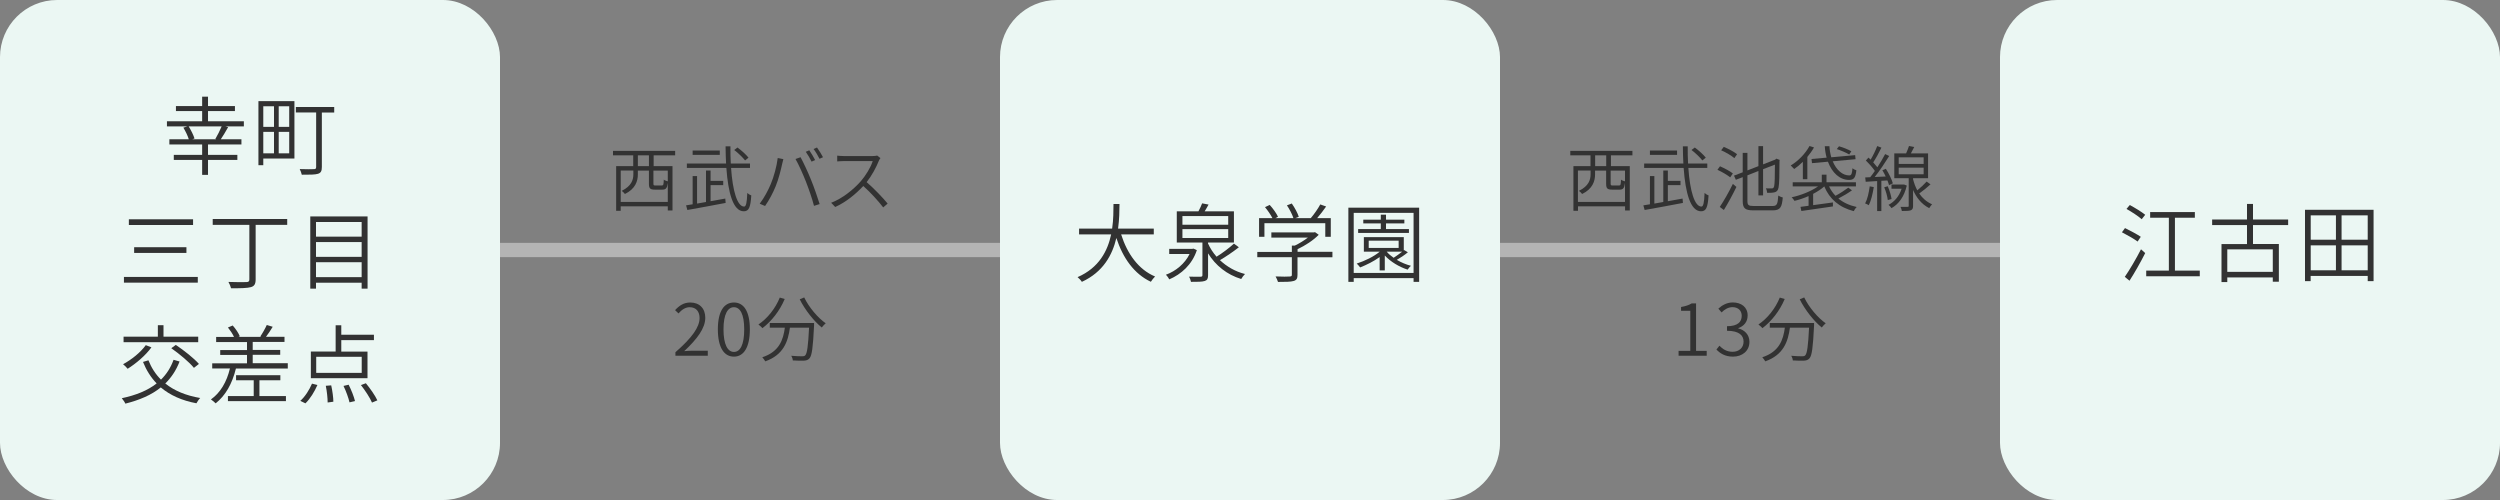
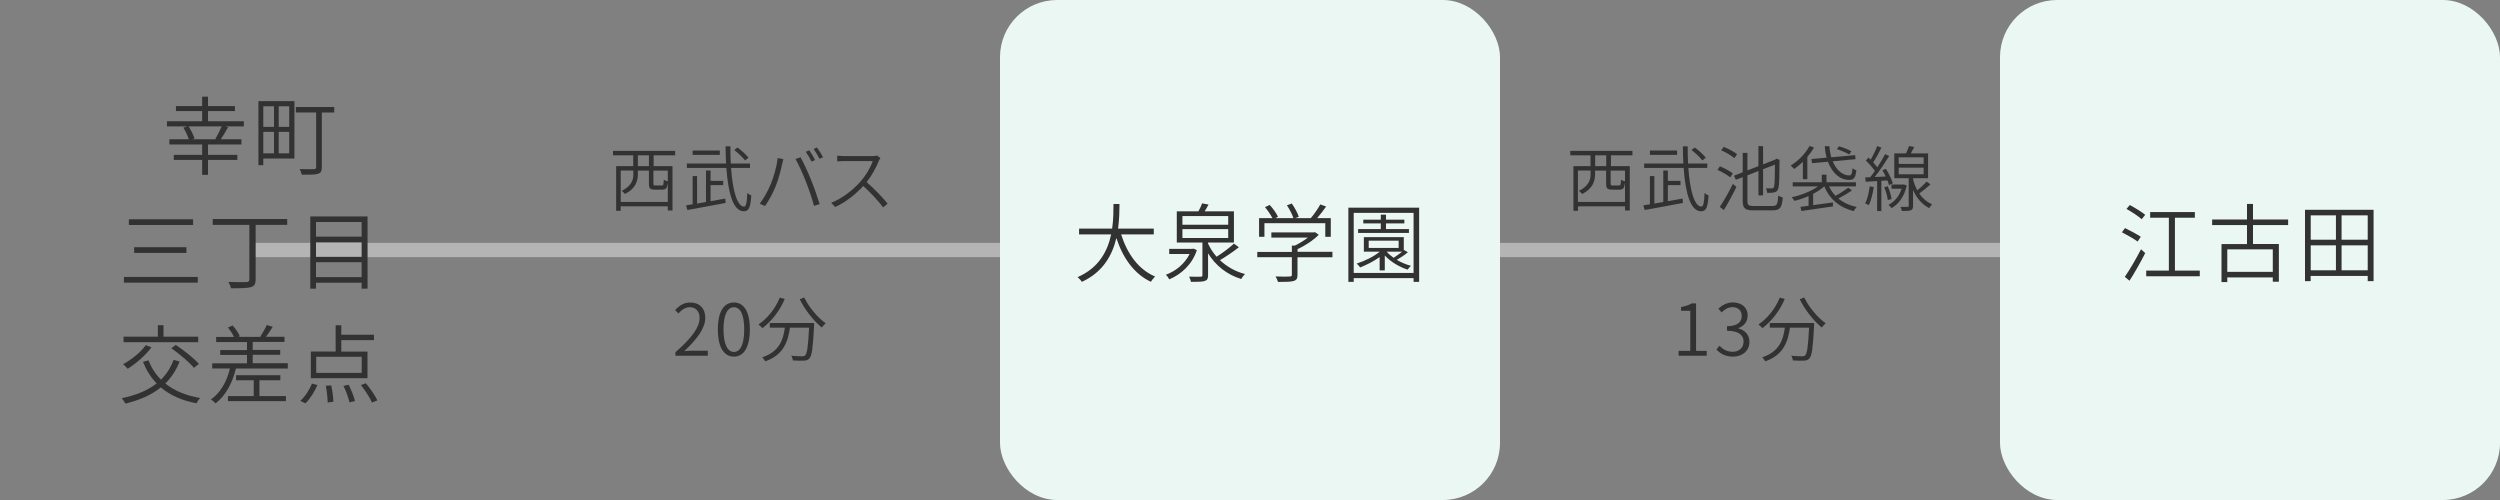
<svg xmlns="http://www.w3.org/2000/svg" id="_レイヤー_2" data-name="レイヤー 2" viewBox="0 0 350 70">
  <rect x="0" y="0" width="350" height="70" fill="#808080" stroke="none" />
  <defs>
    <style>
      .cls-1 {
        fill: #ebf7f3;
      }

      .cls-1, .cls-2, .cls-3 {
        stroke-width: 0px;
      }

      .cls-2 {
        fill: #b4b4b4;
      }

      .cls-3 {
        fill: #323232;
      }
    </style>
  </defs>
  <g id="_1" data-name="1">
    <g>
      <rect class="cls-2" x="35" y="34" width="280" height="2" />
      <g>
-         <rect class="cls-1" width="70" height="70" rx="8" ry="8" />
        <g>
          <path class="cls-3" d="M34.15,17.7h-2.58l.37.1c-.34.59-.71,1.24-1.03,1.7h2.89v.72h-4.68v1.46h4.11v.71h-4.11v2.09h-.82v-2.09h-3.97v-.71h3.97v-1.46h-4.59v-.72h2.72c-.14-.48-.46-1.13-.76-1.63l.55-.17h-2.85v-.72h4.93v-1.43h-3.67v-.7h3.67v-1.32h.82v1.32h3.77v.7h-3.77v1.43h5.02v.72ZM30.15,19.45c.29-.48.65-1.21.88-1.75h-4.61c.33.54.68,1.24.81,1.69l-.32.11h3.39l-.16-.05Z" />
          <path class="cls-3" d="M41.21,22.19h-4.35v.94h-.68v-8.97h5.04v8.04ZM36.86,14.88v2.88h1.5v-2.88h-1.5ZM36.86,21.47h1.5v-3.01h-1.5v3.01ZM40.49,14.88h-1.47v2.88h1.47v-2.88ZM40.49,21.47v-3.01h-1.47v3.01h1.47ZM46.8,15.75h-1.74v7.62c0,.56-.13.83-.54.96-.41.13-1.13.13-2.27.13-.05-.22-.17-.58-.29-.79.89.04,1.75.02,1.98.01.24,0,.32-.07.32-.31v-7.62h-2.84v-.77h5.37v.77Z" />
          <path class="cls-3" d="M27.69,38.77v.8h-10.34v-.8h10.34ZM27.03,30.7v.8h-8.99v-.8h8.99ZM26.1,34.61v.8h-7.32v-.8h7.32Z" />
          <path class="cls-3" d="M40.2,31.48h-4.41v7.64c0,.67-.2.95-.67,1.08-.5.14-1.37.16-2.77.16-.06-.25-.23-.65-.37-.89,1.14.04,2.21.04,2.53.02.29-.01.4-.1.4-.37v-7.64h-5.13v-.82h10.43v.82Z" />
          <path class="cls-3" d="M51.46,30.3v10.11h-.83v-.83h-6.39v.83h-.8v-10.11h8.02ZM44.24,31.08v2.05h6.39v-2.05h-6.39ZM44.24,33.89v2.07h6.39v-2.07h-6.39ZM50.63,38.8v-2.09h-6.39v2.09h6.39Z" />
          <path class="cls-3" d="M25.14,50.61c-.48,1.25-1.16,2.25-2,3.08,1.26,1.01,2.89,1.69,4.89,2.03-.18.17-.42.53-.53.74-2.04-.38-3.69-1.13-4.99-2.22-1.32,1.07-2.99,1.77-4.96,2.27-.07-.19-.34-.56-.5-.76,1.98-.42,3.61-1.07,4.88-2.07-.8-.83-1.44-1.84-1.91-3.01l.76-.23c.41,1.04,1,1.96,1.76,2.71.77-.76,1.36-1.67,1.76-2.78l.84.24ZM21.2,48.63c-.83,1.15-2.17,2.27-3.33,3-.13-.17-.44-.49-.64-.64,1.18-.64,2.44-1.64,3.18-2.67l.79.31ZM27.75,47.91h-10.45v-.78h4.8v-1.6h.79v1.6h4.86v.78ZM24.62,48.29c1.13.76,2.54,1.87,3.23,2.66l-.7.55c-.64-.79-2.01-1.94-3.17-2.75l.64-.47Z" />
          <path class="cls-3" d="M40.29,50.87v.72h-7.26c-.52,2.13-1.46,3.79-2.84,4.88-.13-.13-.46-.43-.66-.55,1.33-.94,2.21-2.45,2.66-4.33h-2.48v-.72h4.87v-1.18h-3.75v-.68h3.75v-1.12h-4.32v-.72h2.5c-.19-.42-.53-.92-.85-1.32l.67-.28c.41.46.83,1.08.99,1.51l-.18.08h3.18l-.13-.05c.3-.43.7-1.14.91-1.61l.83.25c-.3.49-.63,1.01-.94,1.4h2.59v.72h-4.45v1.12h3.85v.68h-3.85v1.18h4.91ZM36.32,55.45h3.71v.71h-8.12v-.71h3.61v-2.21h-2.47v-.71h6.2v.71h-2.93v2.21Z" />
          <path class="cls-3" d="M42.04,56.12c.64-.55,1.26-1.52,1.64-2.41l.76.19c-.41.94-1.02,1.94-1.68,2.57l-.72-.35ZM51.45,52.95h-7.93v-3.74h3.47v-3.67h.79v1.32h4.57v.76h-4.57v1.6h3.67v3.74ZM50.64,49.95h-6.37v2.25h6.37v-2.25ZM46.37,53.95c.17.76.3,1.73.3,2.29l-.8.11c0-.59-.1-1.57-.26-2.34l.77-.06ZM48.81,53.86c.37.73.75,1.69.89,2.29l-.77.18c-.13-.59-.48-1.57-.84-2.3l.72-.17ZM51.22,53.65c.61.74,1.31,1.74,1.61,2.4l-.75.31c-.28-.66-.95-1.69-1.55-2.45l.7-.26Z" />
        </g>
      </g>
      <g>
        <rect class="cls-1" x="140" width="70" height="70" rx="8" ry="8" />
        <g>
          <path class="cls-3" d="M156.96,32.82c.85,2.7,2.43,4.92,4.75,5.89-.19.18-.44.5-.59.74-2.34-1.1-3.91-3.32-4.83-6.13-.56,2.38-1.85,4.77-4.83,6.14-.13-.22-.4-.49-.6-.66,3.01-1.31,4.21-3.68,4.7-5.98h-4.49v-.82h4.63c.19-1.29.18-2.51.19-3.44h.84c-.01.96-.02,2.16-.2,3.44h5v.82h-4.57Z" />
-           <path class="cls-3" d="M167.56,35.02c-.66,2.02-2.19,3.38-3.86,4.09-.1-.19-.3-.48-.47-.65,1.36-.49,2.65-1.54,3.31-2.9h-2.85v-.72h3.24l.14-.04.49.22ZM173.45,34.61c-.79.62-1.81,1.32-2.66,1.81.95.9,2.15,1.6,3.51,1.94-.18.18-.41.48-.53.7-1.98-.6-3.59-1.88-4.64-3.59v3.05c0,.48-.1.7-.47.82-.36.12-1,.12-1.92.12-.05-.2-.14-.52-.28-.73.77.02,1.42.02,1.62.01.22-.01.26-.06.26-.23v-4.55h-3.59v-4.37h3.03c.19-.37.41-.8.52-1.12l.9.17c-.18.34-.37.66-.55.95h4.1v4.37h-3.63v.12c.3.67.71,1.31,1.2,1.86.84-.52,1.82-1.26,2.43-1.83l.68.5ZM165.54,31.46h6.41v-1.21h-6.41v1.21ZM165.54,33.32h6.41v-1.24h-6.41v1.24Z" />
+           <path class="cls-3" d="M167.56,35.02c-.66,2.02-2.19,3.38-3.86,4.09-.1-.19-.3-.48-.47-.65,1.36-.49,2.65-1.54,3.31-2.9h-2.85v-.72h3.24l.14-.04.49.22ZM173.45,34.61c-.79.62-1.81,1.32-2.66,1.81.95.9,2.15,1.6,3.51,1.94-.18.18-.41.48-.53.7-1.98-.6-3.59-1.88-4.64-3.59v3.05c0,.48-.1.7-.47.82-.36.12-1,.12-1.92.12-.05-.2-.14-.52-.28-.73.77.02,1.42.02,1.62.01.22-.01.26-.06.26-.23v-4.55h-3.59v-4.37h3.03c.19-.37.41-.8.52-1.12l.9.17c-.18.34-.37.66-.55.95h4.1v4.37h-3.63v.12c.3.67.71,1.31,1.2,1.86.84-.52,1.82-1.26,2.43-1.83l.68.5ZM165.54,31.46h6.41v-1.21h-6.41v1.21ZM165.54,33.32h6.41v-1.24h-6.41Z" />
          <path class="cls-3" d="M186.53,36.02h-4.88v2.46c0,.5-.12.74-.55.86-.41.12-1.08.13-2.18.13-.06-.22-.22-.55-.34-.77.94.04,1.74.04,1.97.01.25-.01.31-.07.31-.24v-2.46h-4.84v-.74h4.84v-.89h.42c.65-.31,1.31-.72,1.83-1.12h-5.12v-.72h5.94l.17-.04.52.37c-.75.77-1.9,1.52-2.96,2.01v.37h4.88v.74ZM177.02,33.15h-.75v-2.61h1.87c-.23-.46-.66-1.08-1.04-1.54l.66-.31c.46.5.96,1.2,1.16,1.66l-.37.19h2.53c-.17-.52-.54-1.25-.91-1.79l.68-.26c.41.58.83,1.36.98,1.86l-.49.19h2.17c.47-.55,1.02-1.34,1.33-1.92l.82.29c-.38.55-.84,1.14-1.26,1.63h1.91v2.61h-.77v-1.9h-8.52v1.9Z" />
          <path class="cls-3" d="M198.68,29.07v10.39h-.78v-.52h-8.38v.52h-.75v-10.39h9.92ZM197.9,38.21v-8.41h-8.38v8.41h8.38ZM197.1,35.32c-.47.4-1.04.77-1.55,1.06.61.36,1.31.66,1.98.83-.16.13-.35.38-.46.54-1.16-.37-2.39-1.1-3.2-1.98v2.09h-.72v-1.87c-.83.6-1.82,1.09-2.73,1.45-.1-.14-.34-.42-.48-.54,1.16-.38,2.37-.96,3.23-1.67h-2.23v-2.03h5.59v1.85l.05-.04.53.31ZM197.25,32.61h-7.11v-.54h3.17v-.79h-2.45v-.53h2.45v-.7h.73v.7h2.57v.53h-2.57v.79h3.21v.54ZM191.62,34.71h4.19v-1.02h-4.19v1.02ZM194.14,35.23c.25.31.59.6.97.86.4-.26.85-.59,1.2-.86h-2.17Z" />
        </g>
      </g>
      <g>
        <rect class="cls-1" x="280" width="70" height="70" rx="8" ry="8" />
        <g>
          <path class="cls-3" d="M299.27,33.82c-.48-.36-1.45-.92-2.2-1.3l.43-.59c.72.35,1.71.88,2.21,1.22l-.44.66ZM297.47,38.76c.64-.92,1.58-2.51,2.27-3.86l.59.53c-.63,1.26-1.49,2.77-2.2,3.87l-.66-.54ZM298.16,28.7c.72.38,1.68.97,2.17,1.37l-.49.62c-.47-.42-1.4-1.03-2.13-1.44l.46-.55ZM307.97,37.88v.8h-7.5v-.8h3.17v-7.4h-2.62v-.79h6.26v.79h-2.79v7.4h3.48Z" />
          <path class="cls-3" d="M315.42,31.5v2.66h3.62v5.28h-.85v-.6h-6.37v.65h-.81v-5.32h3.57v-2.66h-4.88v-.78h4.88v-2.18h.84v2.18h4.92v.78h-4.92ZM318.19,34.91h-6.37v3.15h6.37v-3.15Z" />
          <path class="cls-3" d="M332.3,29.37v9.99h-.82v-.73h-7.99v.73h-.79v-9.99h9.6ZM323.5,30.15v3.41h3.53v-3.41h-3.53ZM323.5,37.84h3.53v-3.49h-3.53v3.49ZM331.48,30.15h-3.66v3.41h3.66v-3.41ZM331.48,37.84v-3.49h-3.66v3.49h3.66Z" />
        </g>
      </g>
      <g>
        <path class="cls-3" d="M91.51,21.75v1.51h2.64v6.21h-.66v-.58h-6.59v.62h-.64v-6.25h2.39v-1.51h-2.83v-.63h8.7v.63h-3.01ZM93.49,28.27v-2.67c-.09.76-.27.95-.77.95h-1.01c-.7,0-.86-.17-.86-.83v-1.84h-1.55v.54c0,.93-.34,2.02-1.81,2.74-.08-.13-.32-.35-.45-.44,1.37-.67,1.63-1.55,1.63-2.31v-.53h-1.77v4.39h6.59ZM90.85,21.75h-1.55v1.51h1.55v-1.51ZM93.49,23.88h-2.01v1.83c0,.22.04.26.31.26h.85c.23,0,.27-.1.29-.82.13.11.38.19.56.24v-1.51Z" />
        <path class="cls-3" d="M99.48,28.17c.68-.12,1.37-.24,2.06-.37l.05.61c-1.91.36-3.96.75-5.36.99l-.18-.65.92-.15v-3.95h.62v3.85l1.25-.22v-4.4h.64v1.44h1.77v.6h-1.77v2.25ZM102.35,23.51c.22,3.23.87,5.41,1.83,5.41.27,0,.39-.56.44-1.9.15.14.39.28.56.34-.11,1.71-.35,2.22-1.06,2.22-1.48-.01-2.18-2.57-2.43-6.07h-5.53v-.62h5.49c-.04-.76-.06-1.56-.07-2.4h.68c0,.85,0,1.65.05,2.4h2.69v.62h-2.65ZM100.77,21.68h-3.8v-.61h3.8v.61ZM104.31,22.46c-.32-.41-.96-1.04-1.52-1.46l.46-.35c.56.41,1.22,1.01,1.54,1.42l-.48.39Z" />
        <path class="cls-3" d="M108.88,22.12l.79.16c-.06.21-.12.47-.17.68-.13.61-.48,2.11-.92,3.15-.37.91-.9,1.91-1.47,2.73l-.75-.32c.63-.84,1.19-1.89,1.53-2.71.44-1.02.86-2.56.99-3.69ZM111.37,22.26l.71-.25c.39.72,1.03,2.07,1.46,3.15.41,1,.94,2.52,1.21,3.41l-.79.25c-.25-.99-.73-2.36-1.14-3.42-.41-1.03-1.02-2.4-1.45-3.14ZM114.12,22.41l-.5.22c-.19-.4-.54-1-.81-1.38l.49-.21c.25.36.61.96.82,1.37ZM115.22,22.01l-.49.22c-.22-.44-.55-1-.83-1.37l.48-.21c.26.36.65.98.84,1.36Z" />
        <path class="cls-3" d="M123.26,22.13c-.06.07-.18.28-.23.4-.34.87-.99,2.08-1.7,2.97,1.06.91,2.28,2.2,2.94,3l-.62.54c-.67-.88-1.76-2.08-2.79-3-1.08,1.16-2.43,2.26-3.93,2.94l-.57-.59c1.62-.63,3.08-1.82,4.13-2.99.68-.77,1.43-1.99,1.69-2.85h-3.99c-.35,0-.89.04-.98.05v-.81c.11.02.67.06.98.06h3.92c.3,0,.55-.03.7-.07l.45.35Z" />
        <path class="cls-3" d="M94.56,49.31c2.34-2.04,3.38-3.52,3.38-4.79,0-.86-.45-1.51-1.39-1.51-.61,0-1.14.38-1.56.87l-.48-.46c.59-.64,1.22-1.07,2.13-1.07,1.3,0,2.1.84,2.1,2.14,0,1.48-1.16,2.99-2.95,4.67.39-.04.83-.06,1.2-.06h2.1v.7h-4.53v-.49Z" />
        <path class="cls-3" d="M100.5,46.11c0-2.54.87-3.76,2.25-3.76s2.23,1.23,2.23,3.76-.86,3.82-2.23,3.82-2.25-1.26-2.25-3.82ZM104.19,46.11c0-2.14-.58-3.1-1.44-3.1s-1.46.96-1.46,3.1.59,3.16,1.46,3.16,1.44-.98,1.44-3.16Z" />
        <path class="cls-3" d="M109.86,41.86c-.7,1.67-1.87,3.14-3.12,4.08-.11-.14-.4-.39-.56-.51,1.26-.85,2.37-2.23,2.99-3.77l.69.2ZM113.97,45.22s0,.24,0,.34c-.15,3.09-.3,4.23-.64,4.6-.21.24-.41.3-.75.33-.33.02-.95.01-1.59-.03,0-.19-.1-.47-.22-.65.67.06,1.31.07,1.54.07.21,0,.32-.02.42-.13.26-.25.41-1.27.54-3.88h-2.68c-.27,1.99-.91,3.81-3.45,4.72-.09-.16-.28-.42-.42-.57,2.37-.78,2.93-2.42,3.16-4.15h-2.11v-.65h6.21ZM112.59,41.64c.64,1.36,1.93,2.88,3.01,3.62-.17.14-.42.4-.55.59-1.09-.87-2.36-2.48-3.09-3.95l.63-.26Z" />
      </g>
      <g>
        <path class="cls-3" d="M225.53,21.75v1.51h2.64v6.21h-.66v-.58h-6.59v.62h-.64v-6.25h2.39v-1.51h-2.83v-.63h8.7v.63h-3.01ZM227.5,28.27v-2.67c-.09.76-.27.95-.77.95h-1.01c-.7,0-.86-.17-.86-.83v-1.84h-1.55v.54c0,.93-.34,2.02-1.81,2.74-.08-.13-.32-.35-.45-.44,1.37-.67,1.63-1.55,1.63-2.31v-.53h-1.77v4.39h6.59ZM224.87,21.75h-1.55v1.51h1.55v-1.51ZM227.5,23.88h-2.01v1.83c0,.22.04.26.31.26h.85c.23,0,.27-.1.29-.82.13.11.38.19.56.24v-1.51Z" />
        <path class="cls-3" d="M233.5,28.17c.68-.12,1.37-.24,2.06-.37l.05.61c-1.91.36-3.96.75-5.36.99l-.18-.65.92-.15v-3.95h.62v3.85l1.25-.22v-4.4h.64v1.44h1.77v.6h-1.77v2.25ZM236.37,23.51c.22,3.23.87,5.41,1.83,5.41.27,0,.39-.56.44-1.9.15.14.39.28.56.34-.11,1.71-.35,2.22-1.06,2.22-1.48-.01-2.18-2.57-2.43-6.07h-5.53v-.62h5.49c-.04-.76-.06-1.56-.07-2.4h.68c0,.85,0,1.65.05,2.4h2.69v.62h-2.65ZM234.79,21.68h-3.8v-.61h3.8v.61ZM238.33,22.46c-.32-.41-.96-1.04-1.52-1.46l.46-.35c.56.41,1.22,1.01,1.54,1.42l-.48.39Z" />
        <path class="cls-3" d="M242.23,24.83c-.39-.32-1.16-.77-1.79-1.06l.36-.49c.62.27,1.41.69,1.8,1l-.37.55ZM240.77,28.97c.52-.77,1.28-2.09,1.83-3.22l.5.42c-.51,1.06-1.19,2.31-1.76,3.23l-.57-.43ZM242.81,22.14c-.4-.35-1.19-.82-1.85-1.1l.37-.48c.64.27,1.44.69,1.86,1.03l-.38.55ZM248.16,28.84c.62,0,.72-.28.8-1.46.17.11.43.23.63.27-.12,1.36-.34,1.8-1.42,1.8h-2.69c-1.15,0-1.5-.27-1.5-1.32v-3.33l-.96.37-.26-.58,1.22-.47v-2.72h.66v2.46l1.54-.6v-2.8h.65v2.55l1.69-.66.05-.04.12-.1.47.18-.03.13c0,1.82-.03,3.31-.13,3.73-.08.44-.29.62-.59.68-.28.07-.71.07-1,.07-.03-.2-.09-.47-.18-.63.29.01.67.01.8.01.18,0,.28-.05.35-.3.08-.3.11-1.42.11-3.03l-1.66.64v3.67h-.65v-3.42l-1.54.61v3.59c0,.56.14.7.85.7h2.67Z" />
        <path class="cls-3" d="M252.4,22.65c-.39.39-.8.73-1.21,1.01-.11-.12-.36-.37-.49-.49,1.03-.62,2.04-1.63,2.63-2.73l.63.2c-.26.47-.58.91-.93,1.33v3.12h-.63v-2.44ZM259.27,26.65c-.55.4-1.29.83-1.9,1.14.68.56,1.55.97,2.57,1.19-.15.13-.34.4-.41.58-2.01-.51-3.39-1.68-4.13-3.46h0c-.42.38-.97.73-1.56,1.04v1.58c.86-.12,1.83-.25,2.77-.38v.56c-1.57.23-3.26.48-4.42.64l-.12-.58c.33-.04.71-.09,1.13-.15v-1.36c-.65.29-1.33.52-1.97.67-.09-.14-.26-.37-.4-.5,1.28-.27,2.72-.84,3.69-1.52h-3.54v-.58h4.07v-1.07h.66v1.07h4.12v.58h-3.76c.23.49.53.93.9,1.31.61-.32,1.34-.8,1.79-1.14l.52.38ZM255.73,22.07c-.14-.49-.23-1.03-.26-1.6h.65c.03.56.12,1.08.26,1.55l3.34-.3.06.57-3.2.29c.51,1.23,1.39,1.99,2.32,1.98.3,0,.39-.25.44-1,.15.12.37.23.55.28-.11,1.07-.37,1.35-1.02,1.35-1.3,0-2.38-.99-2.96-2.55l-2.23.2-.07-.58,2.12-.19ZM258.89,21.63c-.39-.24-1.14-.56-1.74-.76l.31-.39c.59.16,1.34.47,1.73.7l-.3.45Z" />
        <path class="cls-3" d="M262.33,26.19c-.15.94-.38,1.9-.7,2.54-.1-.08-.37-.2-.51-.25.33-.62.52-1.51.64-2.39l.57.1ZM263.39,25.31v4.24h-.59v-4.2c-.58.04-1.13.07-1.6.1l-.07-.61.7-.03c.21-.26.43-.56.65-.88-.3-.45-.81-1.02-1.26-1.45l.36-.42c.1.09.21.19.31.29.34-.56.71-1.34.92-1.9l.59.22c-.33.68-.77,1.5-1.15,2.06.22.24.42.48.58.69.41-.63.81-1.3,1.09-1.85l.57.27c-.58.93-1.35,2.09-2.03,2.94.48-.02,1-.05,1.54-.07-.14-.31-.31-.61-.47-.88l.49-.2c.42.64.83,1.5.98,2.04l-.54.25c-.04-.19-.12-.42-.22-.66l-.85.05ZM264.28,26.07c.26.57.47,1.31.54,1.79l-.53.15c-.05-.48-.25-1.22-.5-1.79l.49-.15ZM266.95,25.98c-.36,1.57-1.14,2.6-2.14,3.16-.08-.14-.29-.36-.42-.46.83-.43,1.49-1.19,1.84-2.26h-1.42v-.58h1.78s.36.14.36.14ZM270.27,25.81c-.48.44-1.08.93-1.58,1.28.43.62,1.01,1.17,1.8,1.51-.11.12-.31.37-.4.54-1.14-.58-1.84-1.57-2.26-2.54v2.22c0,.34-.07.52-.32.62-.23.09-.62.1-1.25.1-.02-.17-.11-.41-.19-.58h.99c.13,0,.16-.03.16-.14v-3.87h-2.02v-3.47h1.65c.15-.34.32-.74.41-1.04l.73.14c-.15.31-.31.62-.47.9h2.41v3.47h-2.1v.15c.13.51.32,1.05.59,1.55.46-.37.99-.87,1.31-1.23l.54.39ZM265.82,22.95h3.49v-.92h-3.49v.92ZM265.82,24.4h3.49v-.93h-3.49v.93Z" />
        <path class="cls-3" d="M235,49.12h1.64v-5.61h-1.29v-.53c.63-.11,1.1-.27,1.48-.5h.62v6.64h1.49v.68h-3.94v-.68Z" />
        <path class="cls-3" d="M240.3,48.93l.42-.53c.43.44.98.85,1.85.85s1.53-.55,1.53-1.42-.62-1.52-2.32-1.52v-.64c1.53,0,2.06-.63,2.06-1.45,0-.73-.49-1.21-1.28-1.22-.6,0-1.13.32-1.54.74l-.45-.53c.54-.49,1.18-.86,2.02-.87,1.2.01,2.08.66,2.08,1.82,0,.91-.53,1.5-1.31,1.78v.04c.86.2,1.56.86,1.56,1.87,0,1.3-1.02,2.08-2.3,2.08-1.14,0-1.85-.49-2.32-1Z" />
        <path class="cls-3" d="M249.86,41.86c-.7,1.67-1.87,3.14-3.12,4.08-.11-.14-.4-.39-.56-.51,1.26-.85,2.37-2.23,2.99-3.77l.69.2ZM253.97,45.22s0,.24,0,.34c-.15,3.09-.3,4.23-.64,4.6-.21.24-.41.3-.75.33-.33.02-.95.01-1.59-.03,0-.19-.1-.47-.22-.65.67.06,1.31.07,1.54.07.21,0,.32-.02.42-.13.26-.25.41-1.27.54-3.88h-2.68c-.27,1.99-.91,3.81-3.45,4.72-.09-.16-.28-.42-.42-.57,2.37-.78,2.93-2.42,3.16-4.15h-2.11v-.65h6.21ZM252.59,41.64c.64,1.36,1.93,2.88,3.01,3.62-.17.14-.42.4-.55.59-1.09-.87-2.36-2.48-3.09-3.95l.63-.26Z" />
      </g>
    </g>
  </g>
</svg>